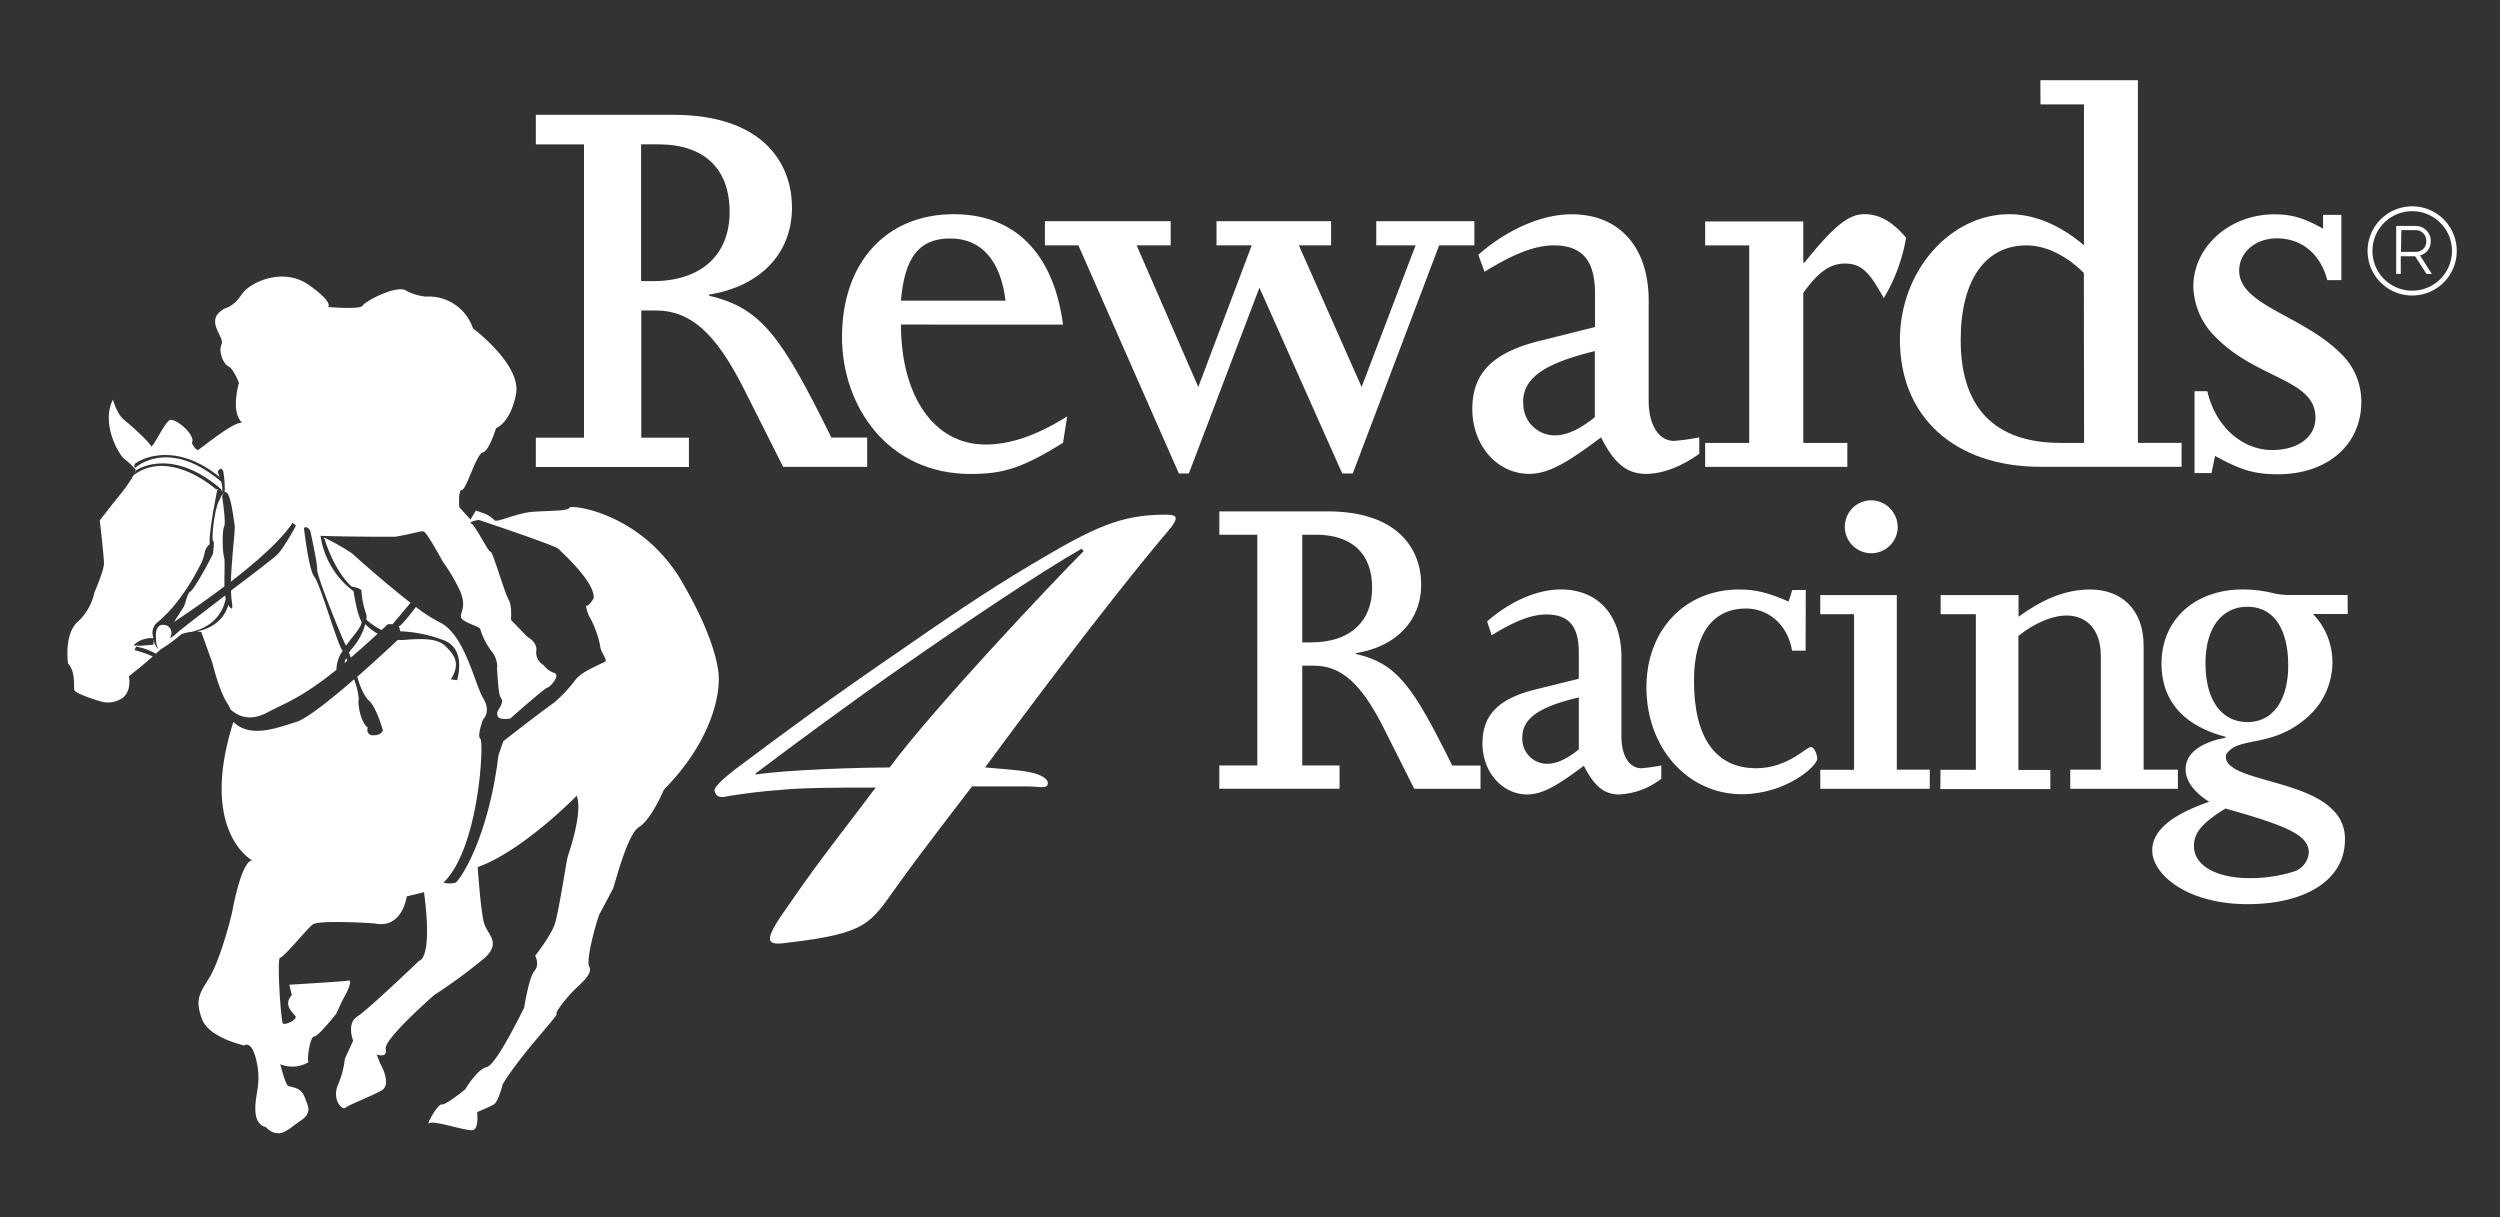
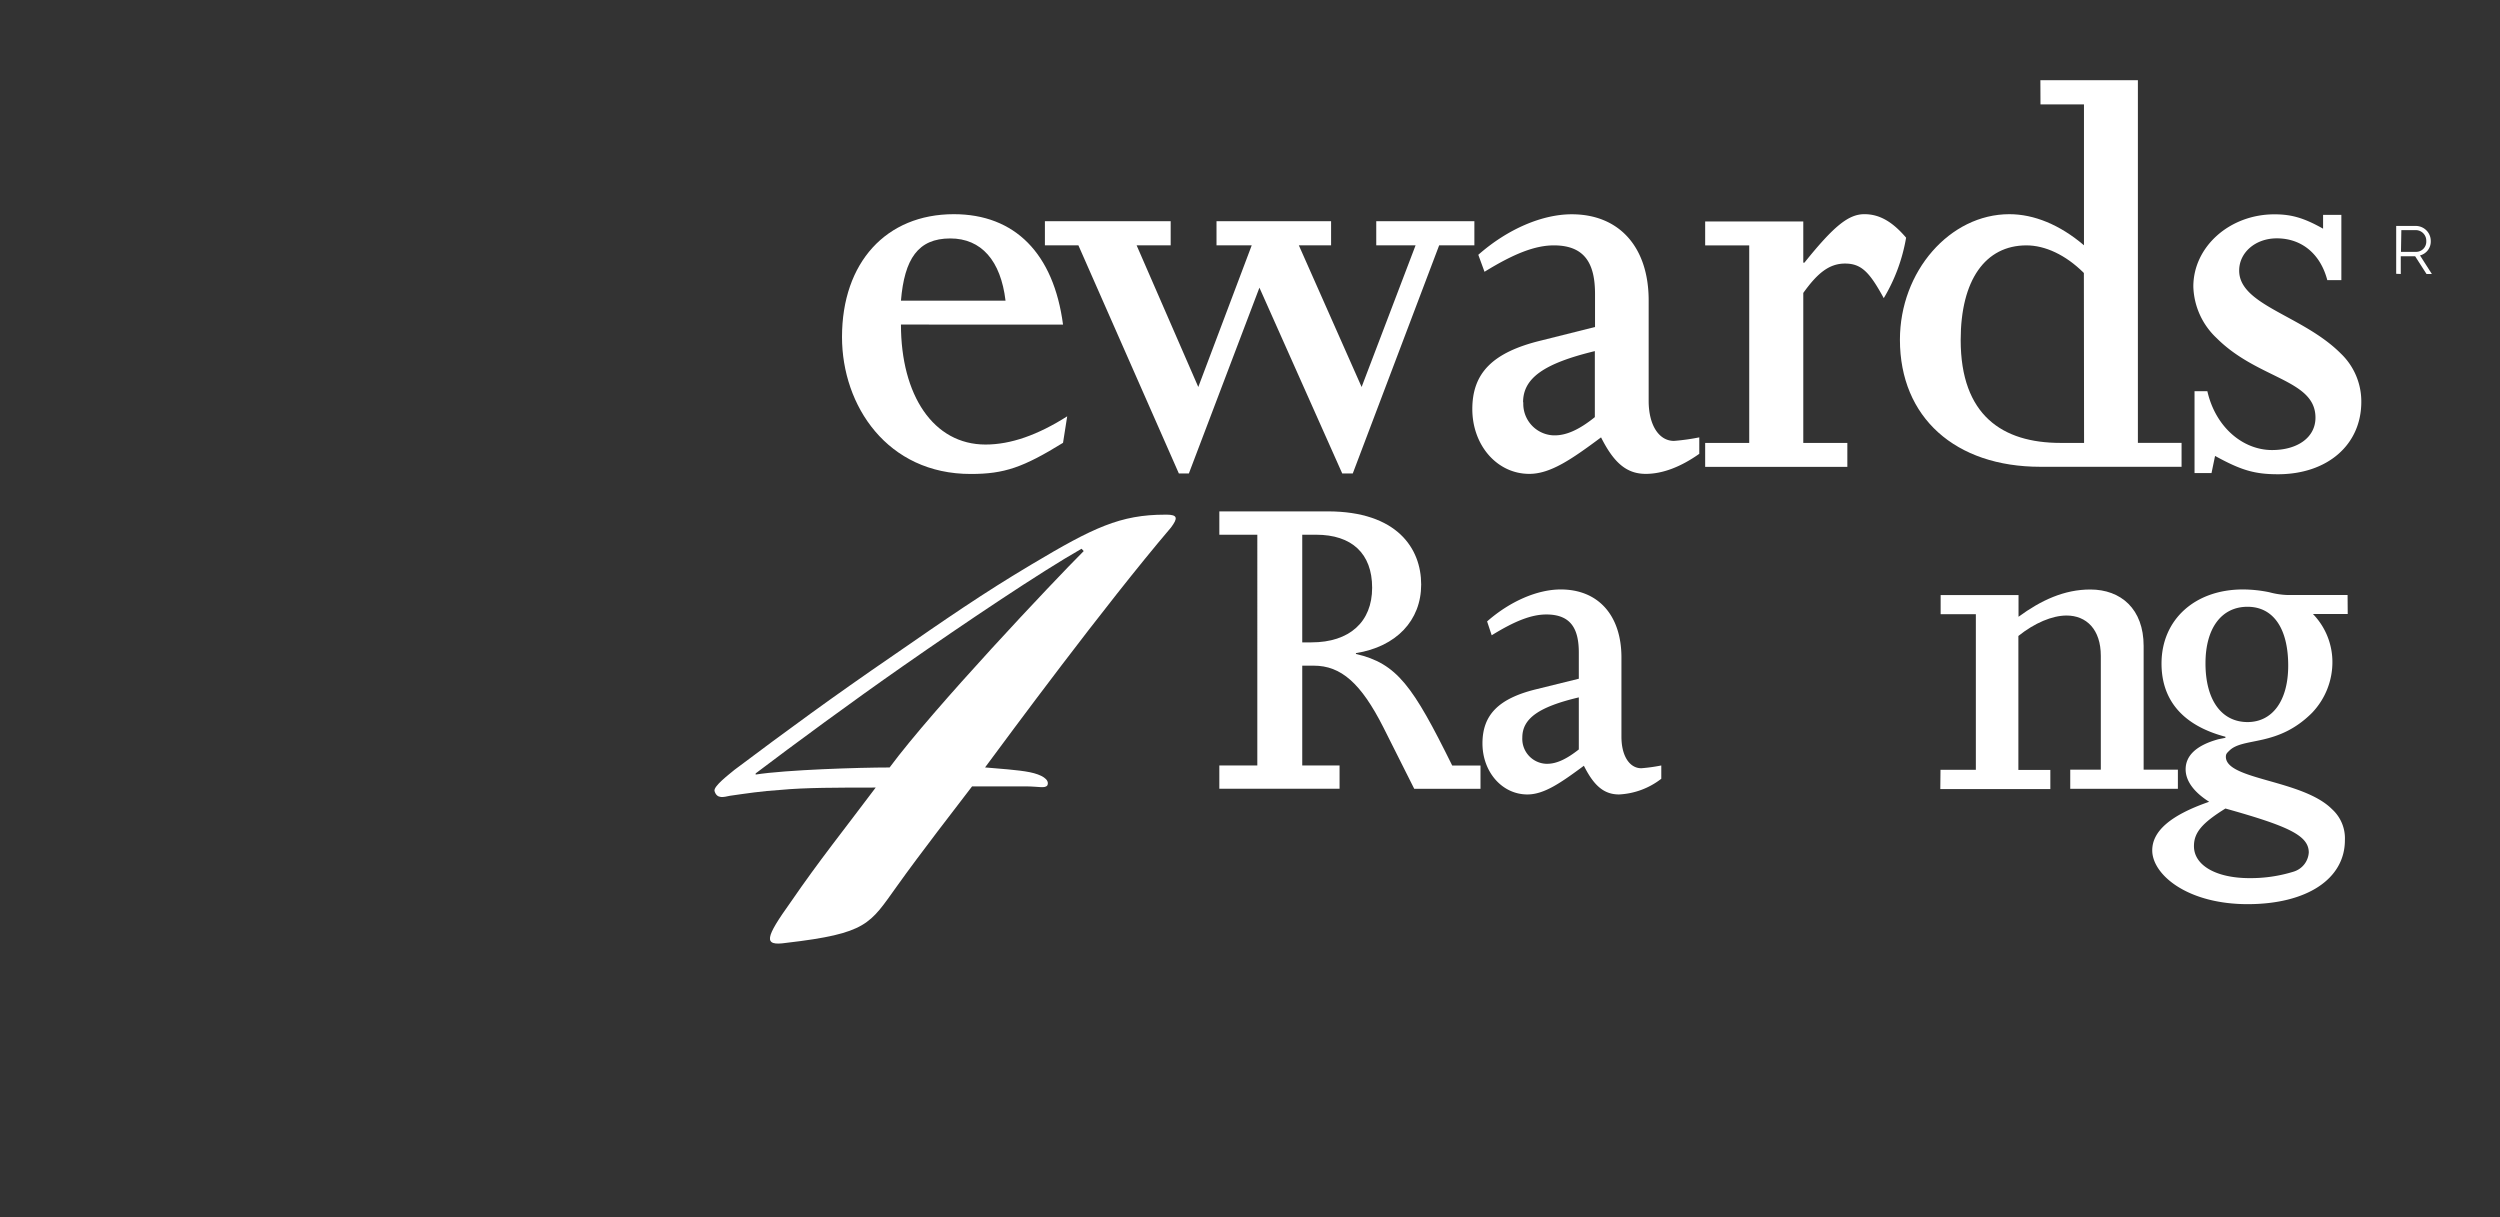
<svg xmlns="http://www.w3.org/2000/svg" viewBox="0 0 522.56 254.48">
  <rect x="0" y="0" width="522.56" height="254.48" fill="#333333" stroke="none" />
  <defs>
    <style>.cls-1{fill:#fff;}</style>
  </defs>
  <title>R4R_Logo_White-01</title>
  <g id="Layer_1" data-name="Layer 1">
-     <path class="cls-1" d="M72.92,136.38c.14.34.27.7.4,1.08,1.69-1.43,3.55-3.11,5.63-5a11.26,11.26,0,0,1-2.6-2,12.87,12.87,0,0,1-2.53,4.81,9.53,9.53,0,0,0-.9,1.19Zm6.84-4.7c.46-.43.83-.76,1.3-1.21h1L85.82,126c-5.69-4.39-12.26-10.35-12.26-10.35a48.49,48.49,0,0,0-5.83-3.3c2.44,7.72,5.83,10.28,5.83,10.28s2.17.29,2,1a17,17,0,0,0,1,4.76,2.36,2.36,0,0,1,0,1.12,13.68,13.68,0,0,0,3.2,2.17m62.8-10.08C134,107,119.1,105.39,119,106.13s-4.49.58-7.82.87-7.38,2.32-7.81,1.74a7.19,7.19,0,0,0-1.89-1.31l-2-.72-1.15,1.89L96,106s-.3-3.62.58-3.62,3-7.52,4.33-7.81,2.77-5.07,2.77-5.07,3-1,4.18-7.13-9-13.74-9-13.74A9.75,9.75,0,0,0,89,62a11.12,11.12,0,0,1-4.2-1.3c-2-1.16-8.53,2.3-9,3.18s-7.22.29-7.22.29,1.29-.87-4.06-4.63-12.3-.57-14,2-3.46,2.9-3.46,2.9c-4.65,2.45,0,5.93-.74,7.53s.44,4.19,1.45,4.63S49.94,80,49.94,80c-1.88,7.38,1,8.55,1,8.55-1-1.44-9.1,5.36-9.55,5.5s-1.3-1.44-1.3-1.44c1-1.61-3.49-5.37-4.63-4.79S31.83,94,31.55,93.23s-4.2-4.35-5.65-5.51-2.3-4.2-2.3-4.2c-2.6,5.25,1.45,11.75,2.32,12.33a19.3,19.3,0,0,1,2.46,2.32,3.86,3.86,0,0,1-.32.88l.39-.74s7.17-5.06,17.55,3.76h-.07c.24.08.43.36.52.81a5.65,5.65,0,0,0-.24-2.24c-11.2-9.37-18-2.8-18-2.8a.87.87,0,0,1,0-.88c.28-.36,7.66-5.35,17.7,2.75-.22-.61-.41-1.08-.41-1.08.36-.64.8-1,1.16-.13a20.24,20.24,0,0,1,.3,4.4c1.3-.65,1.94,6.44,2.09,6.82s-.37,5.27-.44,6.14c0,.54-.28,3.17-.35,5.72,5.11-3.94,10.48-8.6,12.88-12.3l.73.57s-2.47,4.63-3.92,6.08c-.65.66-5,4-9.65,7.5v.34a15.51,15.51,0,0,0,.15,1.91c.43,2.67-.58,1-.58,1l-.14-.26c-1.06,3.72-4.24,5.08-6.55,5.59l.9.1,2.32,6.49s1.45,6,3.2,8.53a10.68,10.68,0,0,1,.59,1.17c1.14,1,3.64,2.8,7.68.63,3.63-1.94,6.91-2.88,14.44-8.91a7.32,7.32,0,0,1,1.32-4h0c-.87-.59-4.77-14.18-5.93-15.48s-2.16-10.12-2.16-10.12c.42-.71,1.29.43,1.29.43s1.59,7.08,1.46,8.25,5.63,15.47,6,15.75l.06.08c1.67-2.32,3.63-4.31,3.14-5.15-.88-1.44-1.59-6.2-1.59-6.2A17.6,17.6,0,0,1,67,112l3,.09s6.17.1,8.29.1h4.39c4-.73,5.17-1.21,5.84-1.12s4.06,6.37,4.06,6.37A36.32,36.32,0,0,1,96,123.18c1.73,3.66.09,4.82.38,5.87s3.77,1.84,4,2.41a14.26,14.26,0,0,0,2.21,4.45,5.61,5.61,0,0,1,1.37,3.66l-.1-.19c.37,5.5.47,6,1,6.75.35.56-.36,1.79-.79,2.42a1.5,1.5,0,0,0-.09,1l.07.23c.4.57,1.52.58,2.61.41,1.63-1.44,7.33-6.45,7.75-6.45s2.89-2.58,1.43-3.08a4.66,4.66,0,0,1-2.22-1.64,3,3,0,0,1-1.53-2.89c.29-1.93-1.63-2.81-1.92-3.08l-3.37-3.48s.27-3-.5-4.25-3.37-10.21-3.76-10-3.18-5.49-4-5.88,1.53-.76,1.53-.76,15.94,5.29,16.69,6.07,7.64,6.94,7.34,10.31c0,0-1.06,1.73-1.46,1.53s.4,2.32.69,2.51a21.67,21.67,0,0,1,2.12,5.88c0,1.17,1.54,2.9,1.07,3.28s-4.92,2.05-6.18,3.77a29.91,29.91,0,0,1-4.62,4.92c-.49.25-7.85,5.86-10.53,8l-1,2.94C102,175.63,96,184.12,95.21,184.5a5.12,5.12,0,0,1-2.52,0c7.52-7.33,8.49-29.51,7.72-30.08s.58-4.07.58-4.07,1.75-1.55,0-4.43-3.85-13.32-9.06-15.83a32.5,32.5,0,0,1-5-3.22c-1.45,1.92-3.21,4.11-3.55,4l.3,1.09a28.27,28.27,0,0,1,9.26,1.94c4.62,1.89,2.61,8.27,2.61,8.27L94.24,142c2.32-3.63.29-5.49-1-6.81s-3.24-1.9-8.57-1.44a12.68,12.68,0,0,1-1.51,0c-1.47,1.37-4.82,4.5-8.49,7.72.28,1,1.17,3.83,2.48,5,1.58,1.44,2.89,6.22,2.89,6.22s-.3,1-2,1a1.11,1.11,0,0,1-1.25-.93,1.15,1.15,0,0,1,.11-.66c-1.61-1.16-2.18-5.21-1.9-5.93A14.73,14.73,0,0,0,74,142c-4.68,4.07-9.75,8.14-12,8.88-4.71,1.5-9.78,3.35-13.25,0l-.07.34c-7.07,22.72,4.07,28.65,4.07,28.65-1.88-.15-3.62,7.51-4.07,10s-2.88,11.3-5,14.63-2.89,4.62-1.45,8.53,8.83,5.5,8.83,5.5,1.59-1.31,2.6,3.47-.43,6.8-.28,10.13c.11,2.93,1.75,3.37,2.15,3.44,2.88,2.85,4.74.4,7.23-1.27s1.75-2.89.88-5.07-2.9-1.87-3.47-2.31-1.59-4.47-1.59-4.47a6.6,6.6,0,0,0,5.93-.45c-.43-.43.29-5.35,1.16-5.35s4.63-4.78,4.63-4.78,1.3-2.9,1.89-3.91,1.44-3.18.71-3-12.43.87-12.43.87L61,208c-1.87,2,.16,3.61.73,4.36s-2.18,2-2.6,1.57-1.3-13.74-.58-13.74,5.5-5.92,6.79-6.94S78.21,193,78.21,193c5.93,1.31,6.81-5.64,6.81-5.64l3.61-.87c1.88,14.17-1,14.32-1,14.32S77,211,74.69,212.46s-.87,5.06-.87,5.06l-1.73,3.77a19.13,19.13,0,0,1-1.46,5.5c-1.31,3.17,1,5.35,1.58,4.76s5.23-2.31,7.53-3.61-.28-5.66-.28-5.66l-.73-1.87s2.33.87,1.89-1.16S90.74,208,90.74,208a111.4,111.4,0,0,0,10.44-7.66c3.74-3.33.71-4.94,0-7.38s-1.33-11.72-1.33-11.72c9.41-3.34,20.7-14.91,20.7-14.91,1.31,3.49-1.58,11.73-1.88,12.74s-1.89,11.72-2.74,14.18-4.06,6.51-4.06,6.51,1,1.87-.15,3.17-2.16,7.68-2.16,7.68-5.79,12-7.82,12.44-4.48,4.63-4.48,4.63-4.05,3.34-4.92,3.18-3.47,4.64-2.6,3.93,7.8,1.72,9.11,1.43.88-3.76.88-3.76,2.45-1,3.47-1.6,1.86-4.19,1.86-4.19c3.63-6.08,11.72-14.47,11.3-14.76s2.31-3.63,3.61-4.92,4.06-3.47,3.2-4.92,2-11.28,2.3-11.28l2.61-4.93c.29-.28,2.9-11.42,5.5-13s5.2-7.82,5.2-7.82c11.73-11.86,11.45-22.57,11.45-22.57s.86-6.23-7.67-20.83m-109.25,14h0Zm13.88-10.33-.13-.84c-5.2,4-10.36,7.92-10.44,8.2l-1,.71v-.26a1.69,1.69,0,0,0-.62-2.3l-.17-.09c-2.6-.81-2.23,2.46-2.23,2.46,0,1.55.28,2.23.62,2.43-.63-.18-1-1.21-1.12-1.92,0,.47,0,1.29-.16,1.07l-2.67.22-.8-.07s-1.16.28.29-.72a5.41,5.41,0,0,1,3.28-.8v-.21A2.79,2.79,0,0,1,33,130c5.49-4.54,8.89-12.06,9.11-12.36a10.66,10.66,0,0,0,.72-2.37,3.31,3.31,0,0,1,1-1.53c-.22-2.67,1.58-11.29,1.58-11.29l.21-.28-.41.15s-9.62-8.67-17.28-3a29.39,29.39,0,0,1-3,4.28c-3.47,4.33-4.07,5.19-4.07,5.19s.87,7.53.87,9-2,6.06-2,6.06A11.61,11.61,0,0,1,16.22,130c-2.89,2.6-2,8.68-2,8.68,1.6,1.75,1.16,4.64,1.3,5.5S21,146.6,21,146.6a5.4,5.4,0,0,0,4.63-.72c2-1.59,1.3-4.5,1.3-4.5s1.74-1.44,2.31-1.86c.33-.26,1.6-1.36,2.69-2.31a24.8,24.8,0,0,0-3.83-1.33l.35-.72a12.93,12.93,0,0,1,4.13,1.48l1-.9a32.31,32.31,0,0,0,4-2.9,2.48,2.48,0,0,1,1-.5h.07a5.22,5.22,0,0,1,1.25-.24c6.59-1.4,7.24-6.87,7.24-6.87M46,104.32c-1.23,1.66-1.82,8.61-1.46,8.75s0,2.18,0,2.54-3.89,7.52-4.7,8-.93,2.39-1.5,3.33l-2,3.11.09-.09s4.92-3.2,10.49-7.4c-.06-2.5.13-5.3-.07-6-.37-1.29-.43-5.72,0-6.5s-.43-6.37-.43-6.37l.43-.73-.63.73ZM72,138.6l.58-.5-.24-.55a6.43,6.43,0,0,0-.34,1" />
    <path class="cls-1" d="M274.13,134.27c7.92,0,12.68-4.25,12.68-11.42s-4.27-11.08-11.71-11.08h-2.9v22.5ZM254.87,160h7.94V111.77h-7.94v-4.88h22.65c14.51,0,19.54,7.75,19.54,15.29s-5.22,13-13.64,14.34v.17c8.61,2,11.9,6.68,20.13,23.33h5.91v4.86H295.61L289.14,152c-4.66-9.19-8.83-12.86-14.53-12.86H272.2V160H280v4.86H254.87Z" />
    <path class="cls-1" d="M318.2,154.21a5.21,5.21,0,0,0,4.95,5.44h.28c1.93,0,4.06-1,6.58-3V145.77c-8.43,2-11.81,4.44-11.81,8.41m-7.36-24.29c4.84-4.25,10.55-6.68,15.39-6.68,7.85,0,12.69,5.42,12.69,14.22V154c0,4.06,1.73,6.58,4.15,6.58a34.72,34.72,0,0,0,4.18-.58v2.78a15.63,15.63,0,0,1-8.82,3.28c-3.1,0-5.23-1.74-7.36-6-4.84,3.58-8.31,6-11.81,6-5.32,0-9.39-4.75-9.39-10.66s3.28-9.38,11.23-11.33l8.91-2.2v-5.43c0-4.75-1.46-8-6.78-8-3.11,0-6.58,1.35-11.43,4.35Z" />
-     <path class="cls-1" d="M377.41,136H374.6c-1.07-5.91-5.33-8.81-9.68-8.81-6.49,0-10.84,4.75-10.84,15.11,0,11.91,4.53,18.28,13,18.28,6.58,0,10.45-4.44,11.43-4.44.77,0,1.34,1.75,1.34,2.42,0,1.64-6.67,7.45-15.76,7.45-11.33,0-19.95-9.68-19.95-22.36,0-11.91,8-20.43,19.36-20.43,3.4,0,5.91.58,10.36,2.52l.78-2.42h2.81Z" />
-     <path class="cls-1" d="M396.67,110.1a5.53,5.53,0,1,1-5.54-5.52h0a5.59,5.59,0,0,1,5.53,5.52m-16.18,50.81h7.06V128.38h-7.06v-4h16v36.5h6.89v4H380.49Z" />
    <path class="cls-1" d="M405.61,160.91H413V128.38h-7.36v-4h16.28v4.54c4.73-3.47,9.58-5.7,15-5.7,6.4,0,11.15,4.06,11.15,11.8v25.86h7.16v4h-22.5v-4h6.39V137.09c0-5.52-3-8.43-7.16-8.43-3,0-6.69,1.56-10.07,4.27v28h6.68v4h-23Z" />
    <path class="cls-1" d="M469.78,150.93c5.22,0,8.51-4.46,8.51-11.81,0-7.75-3.1-12.29-8.51-12.29S461,131.28,461,138.65c0,7.63,3.31,12.28,8.82,12.28m-11.23,25.95c0,4,4.64,6.67,11.61,6.67a30.19,30.19,0,0,0,9.2-1.35,4.48,4.48,0,0,0,3.19-4c0-3.59-4.34-5.53-17.42-9.2-4.83,3-6.58,5-6.58,7.84m32.14-48.5h-7.27a14.44,14.44,0,0,1,4.07,10A15.34,15.34,0,0,1,483.27,149c-7.26,7.26-14.43,5-17.32,7.94-.49.47-.69.67-.69,1.25,0,4.85,16,4.75,22.18,10.94a8.21,8.21,0,0,1,2.7,6.49c0,8.13-8,13.37-20.32,13.37-12.68,0-19.95-6.21-19.95-11.24,0-4,3.78-7.35,11.9-10.16-3.18-2-4.92-4.36-4.92-6.78,0-2.8,2.13-5,6.87-6.3l1.45-.29V154c-8.81-2.33-13.36-7.56-13.36-15.3,0-9.2,7-15.49,17-15.49a27.74,27.74,0,0,1,5.52.58,16.62,16.62,0,0,0,3.78.58H490.7Z" />
-     <path class="cls-1" d="M136.42,58.77c10.08,0,16.09-5.41,16.09-14.49s-5.39-14.11-14.86-14.11H134v28.6ZM112,91.48h10.07V30.18H112V24h28.74c18.42,0,24.8,9.82,24.8,19.4s-6.63,16.46-17.31,18.17v.25c10.93,2.57,15.1,8.47,25.54,29.63h7.49v6.13H163.69l-8.22-16.34c-5.9-11.68-11.18-16.35-18.43-16.35h-3V91.48H144v6.13H112Z" />
    <path class="cls-1" d="M210.18,62.84c-1-8.36-5.05-13-11.55-13-6.75,0-9.58,4.29-10.31,13Zm-21.86,5c0,14.73,6.75,25.08,17.68,25.08,5.28,0,10.93-2,17.07-5.9l-.87,5.54c-8.35,5.15-12.27,6.51-19.27,6.51C185.49,99.1,176,84.82,176,70.45c0-15.59,9.24-25.68,23.37-25.68,12.77,0,20.87,8.22,22.83,23.08Z" />
    <polygon class="cls-1" points="218.41 46.24 244.7 46.24 244.7 51.28 237.58 51.28 250.47 80.89 261.64 51.28 254.28 51.28 254.28 46.24 278.23 46.24 278.23 51.28 271.49 51.28 284.61 80.89 295.89 51.28 287.67 51.28 287.67 46.24 308.18 46.24 308.18 51.28 300.82 51.28 282.76 98.97 280.56 98.97 263.25 60.13 248.5 98.97 246.41 98.97 225.41 51.28 218.41 51.28 218.41 46.24" />
    <path class="cls-1" d="M318.41,84.1A6.59,6.59,0,0,0,324.7,91h.3c2.47,0,5.16-1.23,8.36-3.81V73.39c-10.69,2.59-15,5.66-15,10.71M309,53.26c6.14-5.41,13.38-8.47,19.53-8.47,9.94,0,16.08,6.87,16.08,18v21c0,5.17,2.21,8.37,5.29,8.37a44.87,44.87,0,0,0,5.29-.74v3.44c-3.82,2.7-7.63,4.19-11.18,4.19-3.94,0-6.64-2.22-9.35-7.63-6.13,4.56-10.56,7.63-15,7.63-6.76,0-11.91-6-11.91-13.54S312,73.64,322.11,71.18l11.29-2.83V61.48c0-6-1.84-10.19-8.6-10.19-3.92,0-8.35,1.72-14.5,5.52Z" />
    <path class="cls-1" d="M356.42,92.59h9.21V51.29h-9.21v-5h20.51V54.9h.24c6.15-7.66,9.22-10.13,12.53-10.13,3.07,0,5.77,1.46,8.72,4.91a36.4,36.4,0,0,1-4.67,12.64c-2.95-5.41-4.66-7.23-8.1-7.23s-5.9,2.21-8.72,6.14V92.59h9.21v5H356.42Z" />
    <path class="cls-1" d="M435.58,57.06c-3.81-3.8-8.12-5.77-12-5.77-8.6,0-13.75,7.25-13.75,19.78,0,15.74,8.72,21.51,20.88,21.51h4.91Zm-9.09-40.29h20.38v75.8H456v5H426.49c-17.81,0-29.36-10.33-29.36-26.55,0-14.32,10.45-26.25,22.87-26.25,5.15,0,10.56,2.2,15.6,6.5V21.82h-9.09Z" />
    <path class="cls-1" d="M458.71,81.77h2.68c1.74,7.62,7.51,12.3,13.52,12.3,5.41,0,9.08-2.69,9.08-6.77,0-8-12-8-20.62-16.59a15.36,15.36,0,0,1-4.91-10.81c0-8.35,7.61-15.1,16.94-15.1,3.56,0,6.14.73,10.18,3V44.91h3.82V58.55h-2.94C485,53,481.05,49.82,475.9,49.82c-4.44,0-7.86,2.94-7.86,6.74,0,7.26,13.25,9.33,21.23,17.32A13.84,13.84,0,0,1,493.57,84c0,9-7.11,15.13-17.43,15.13-4.91,0-7.73-.86-13.14-3.83l-.74,3.58h-3.55Z" />
    <path class="cls-1" d="M226.07,114.7c-8.63,4.91-24.35,15.48-37.38,24.57-10.59,7.39-22.62,16.24-30.74,22.39v.24c6.39-1,21.64-1.48,28-1.48,9.1-12.29,34.18-38.84,40.57-45.23Zm17.69-7.13c2.46,0,2.46.74,1,2.7-14,16.45-33.94,43.5-38.86,50.14,2.71.25,6.89.5,9.35,1s4.18,1.5,3.69,2.72c-.49.74-1.73.24-4.68.24H203.19c-3.2,4.19-10.82,14-15.74,20.91-5.65,7.86-6.14,9.83-23.11,11.8-4.92.73-4.43-1,1-8.61,5.9-8.6,11.06-15,17.7-23.85-7.87,0-14.76,0-19.91.49-3.94.25-7.14.74-10.57,1.23-1.25.25-2.71.74-3.21-1-.24-1,3-3.44,4.18-4.43,10.82-8.11,20.17-15,33.44-24.09,10.33-7.14,18.44-12.78,28.77-18.91,12.79-7.63,18.45-10.33,27.79-10.33Z" />
-     <path class="cls-1" d="M504.21,61.77a9.32,9.32,0,1,1,9.31-9.31A9.32,9.32,0,0,1,504.21,61.77Zm0-17.63a8.31,8.31,0,1,0,8.31,8.32,8.32,8.32,0,0,0-8.31-8.32h0Z" />
    <path class="cls-1" d="M501.86,52.64h3.29a2.13,2.13,0,0,0,2-2.25v0a2.21,2.21,0,0,0-2-2.28h-3.21Zm-1,4.59v-10h4.23a3.14,3.14,0,0,1,3,3.16,3,3,0,0,1-2.25,3l2.48,3.88H507.2l-2.38-3.71h-3v3.71Z" />
  </g>
</svg>